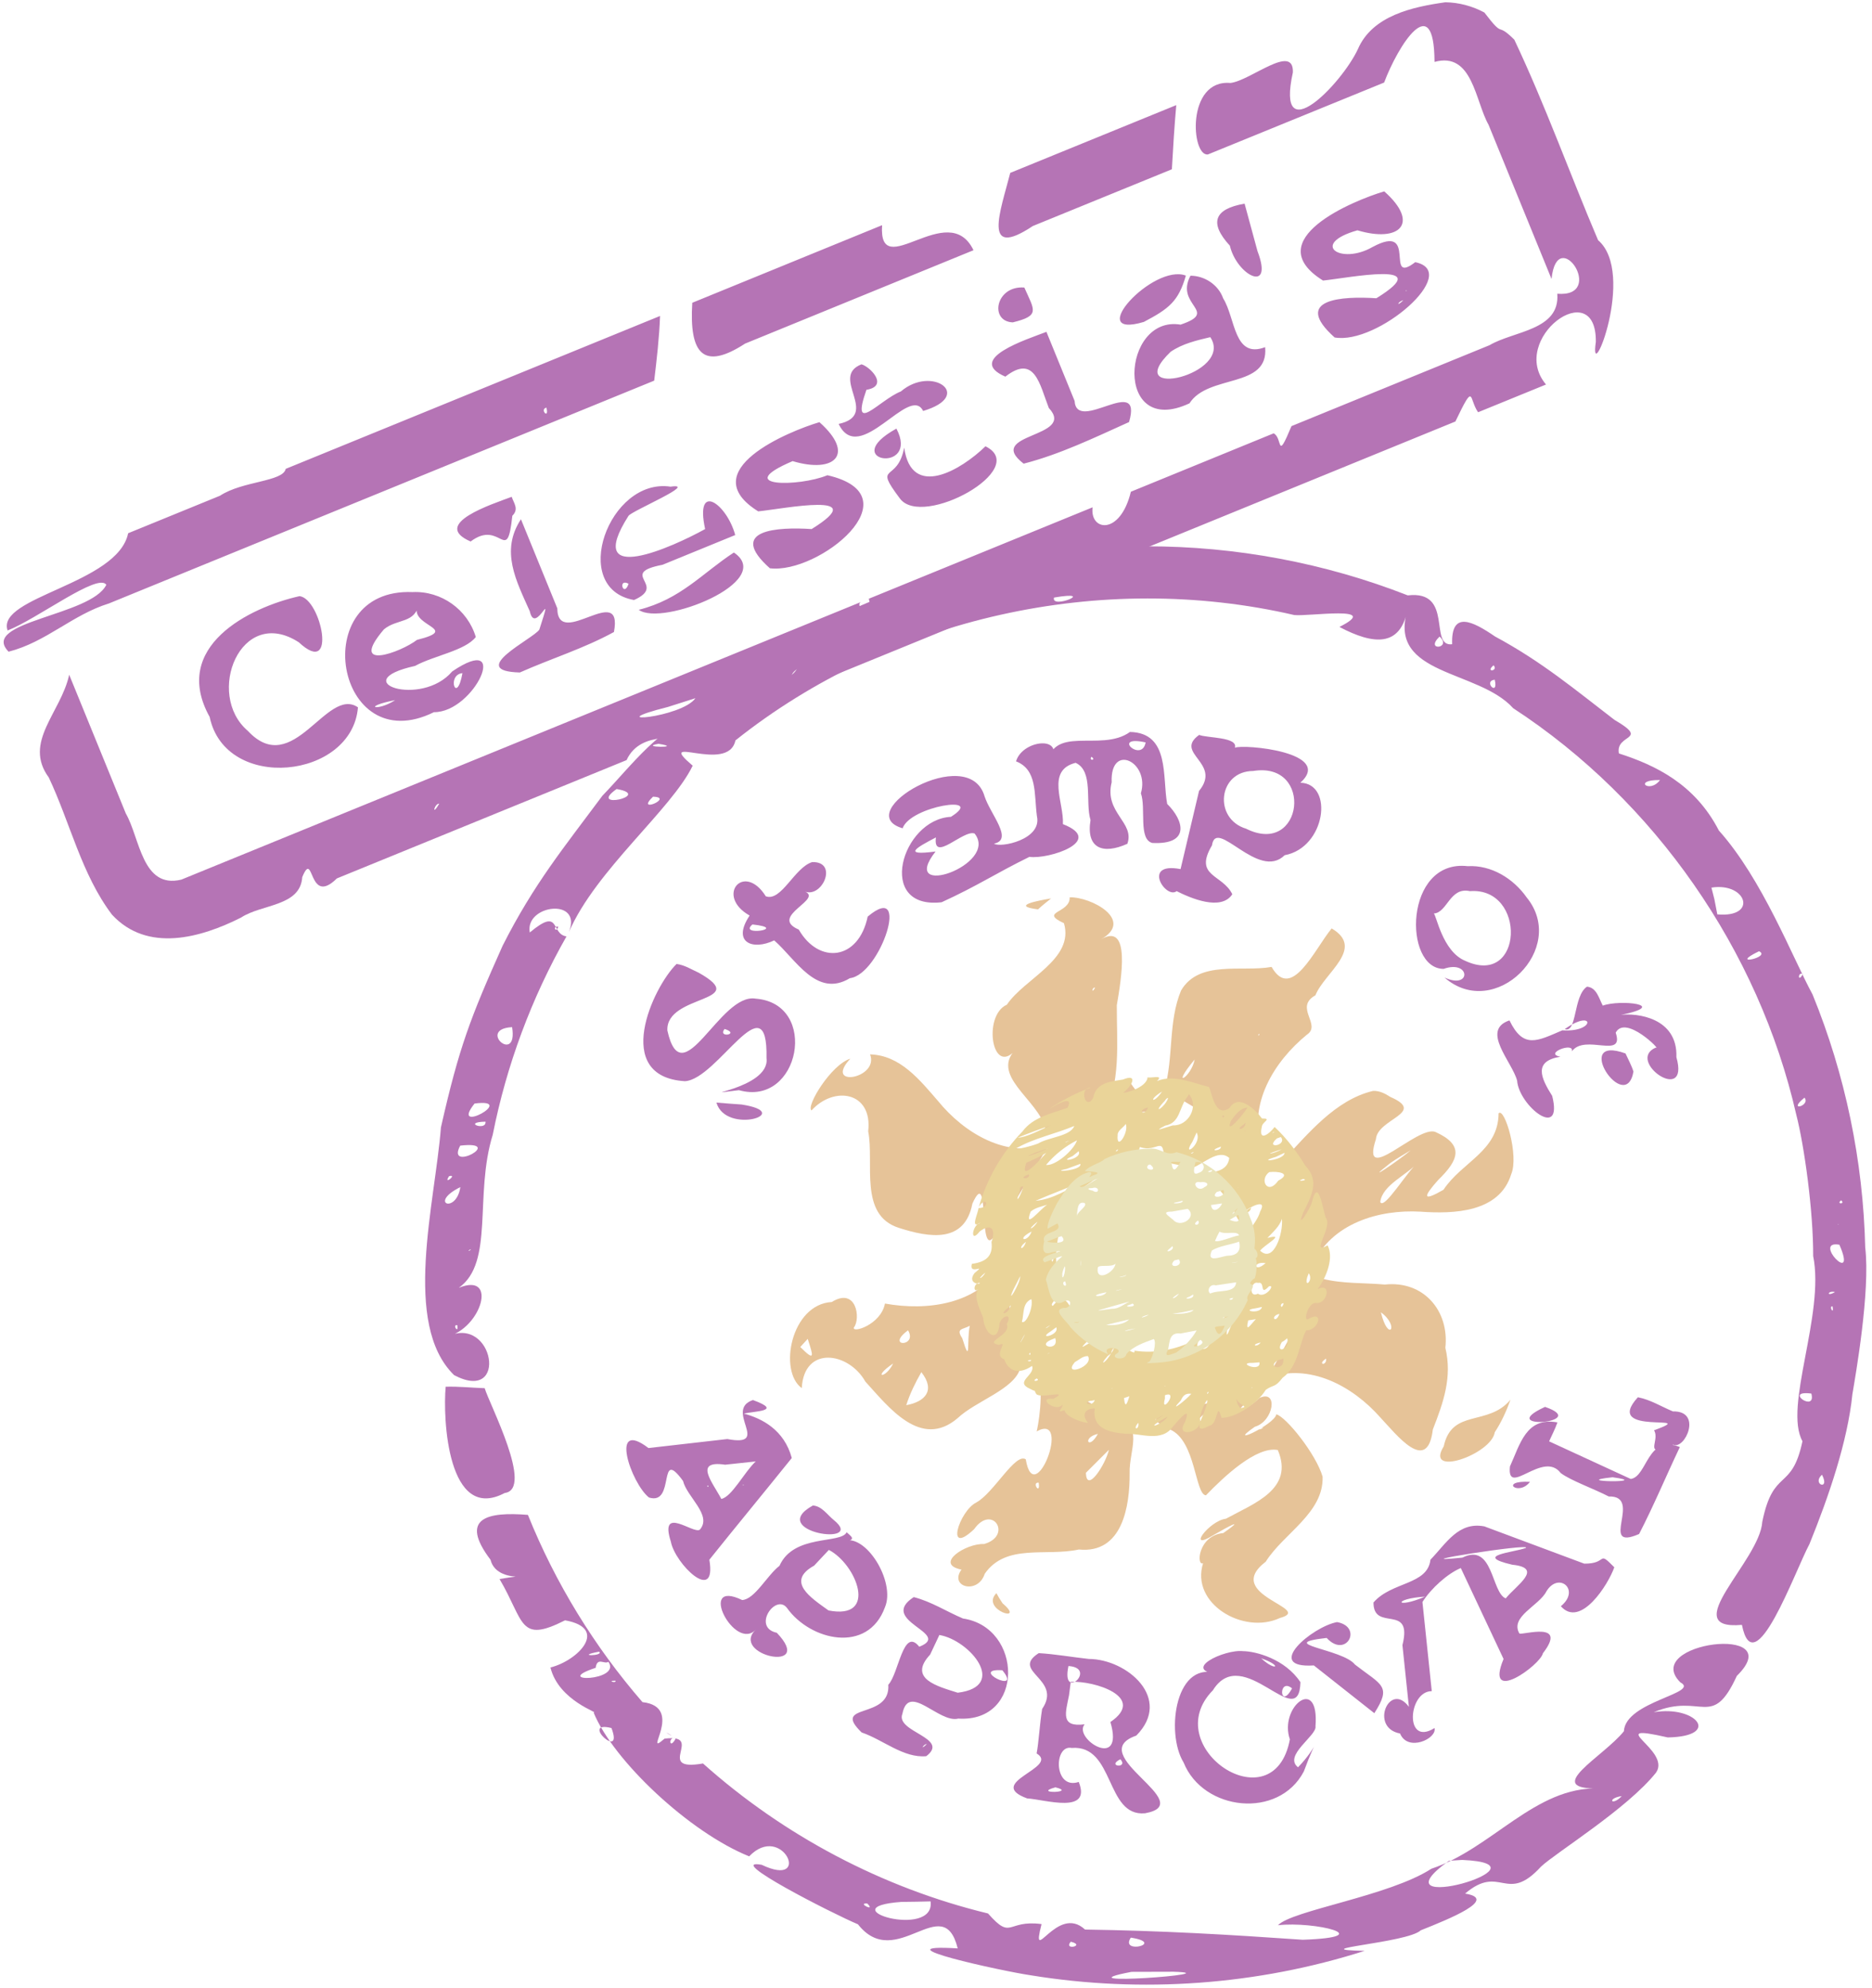
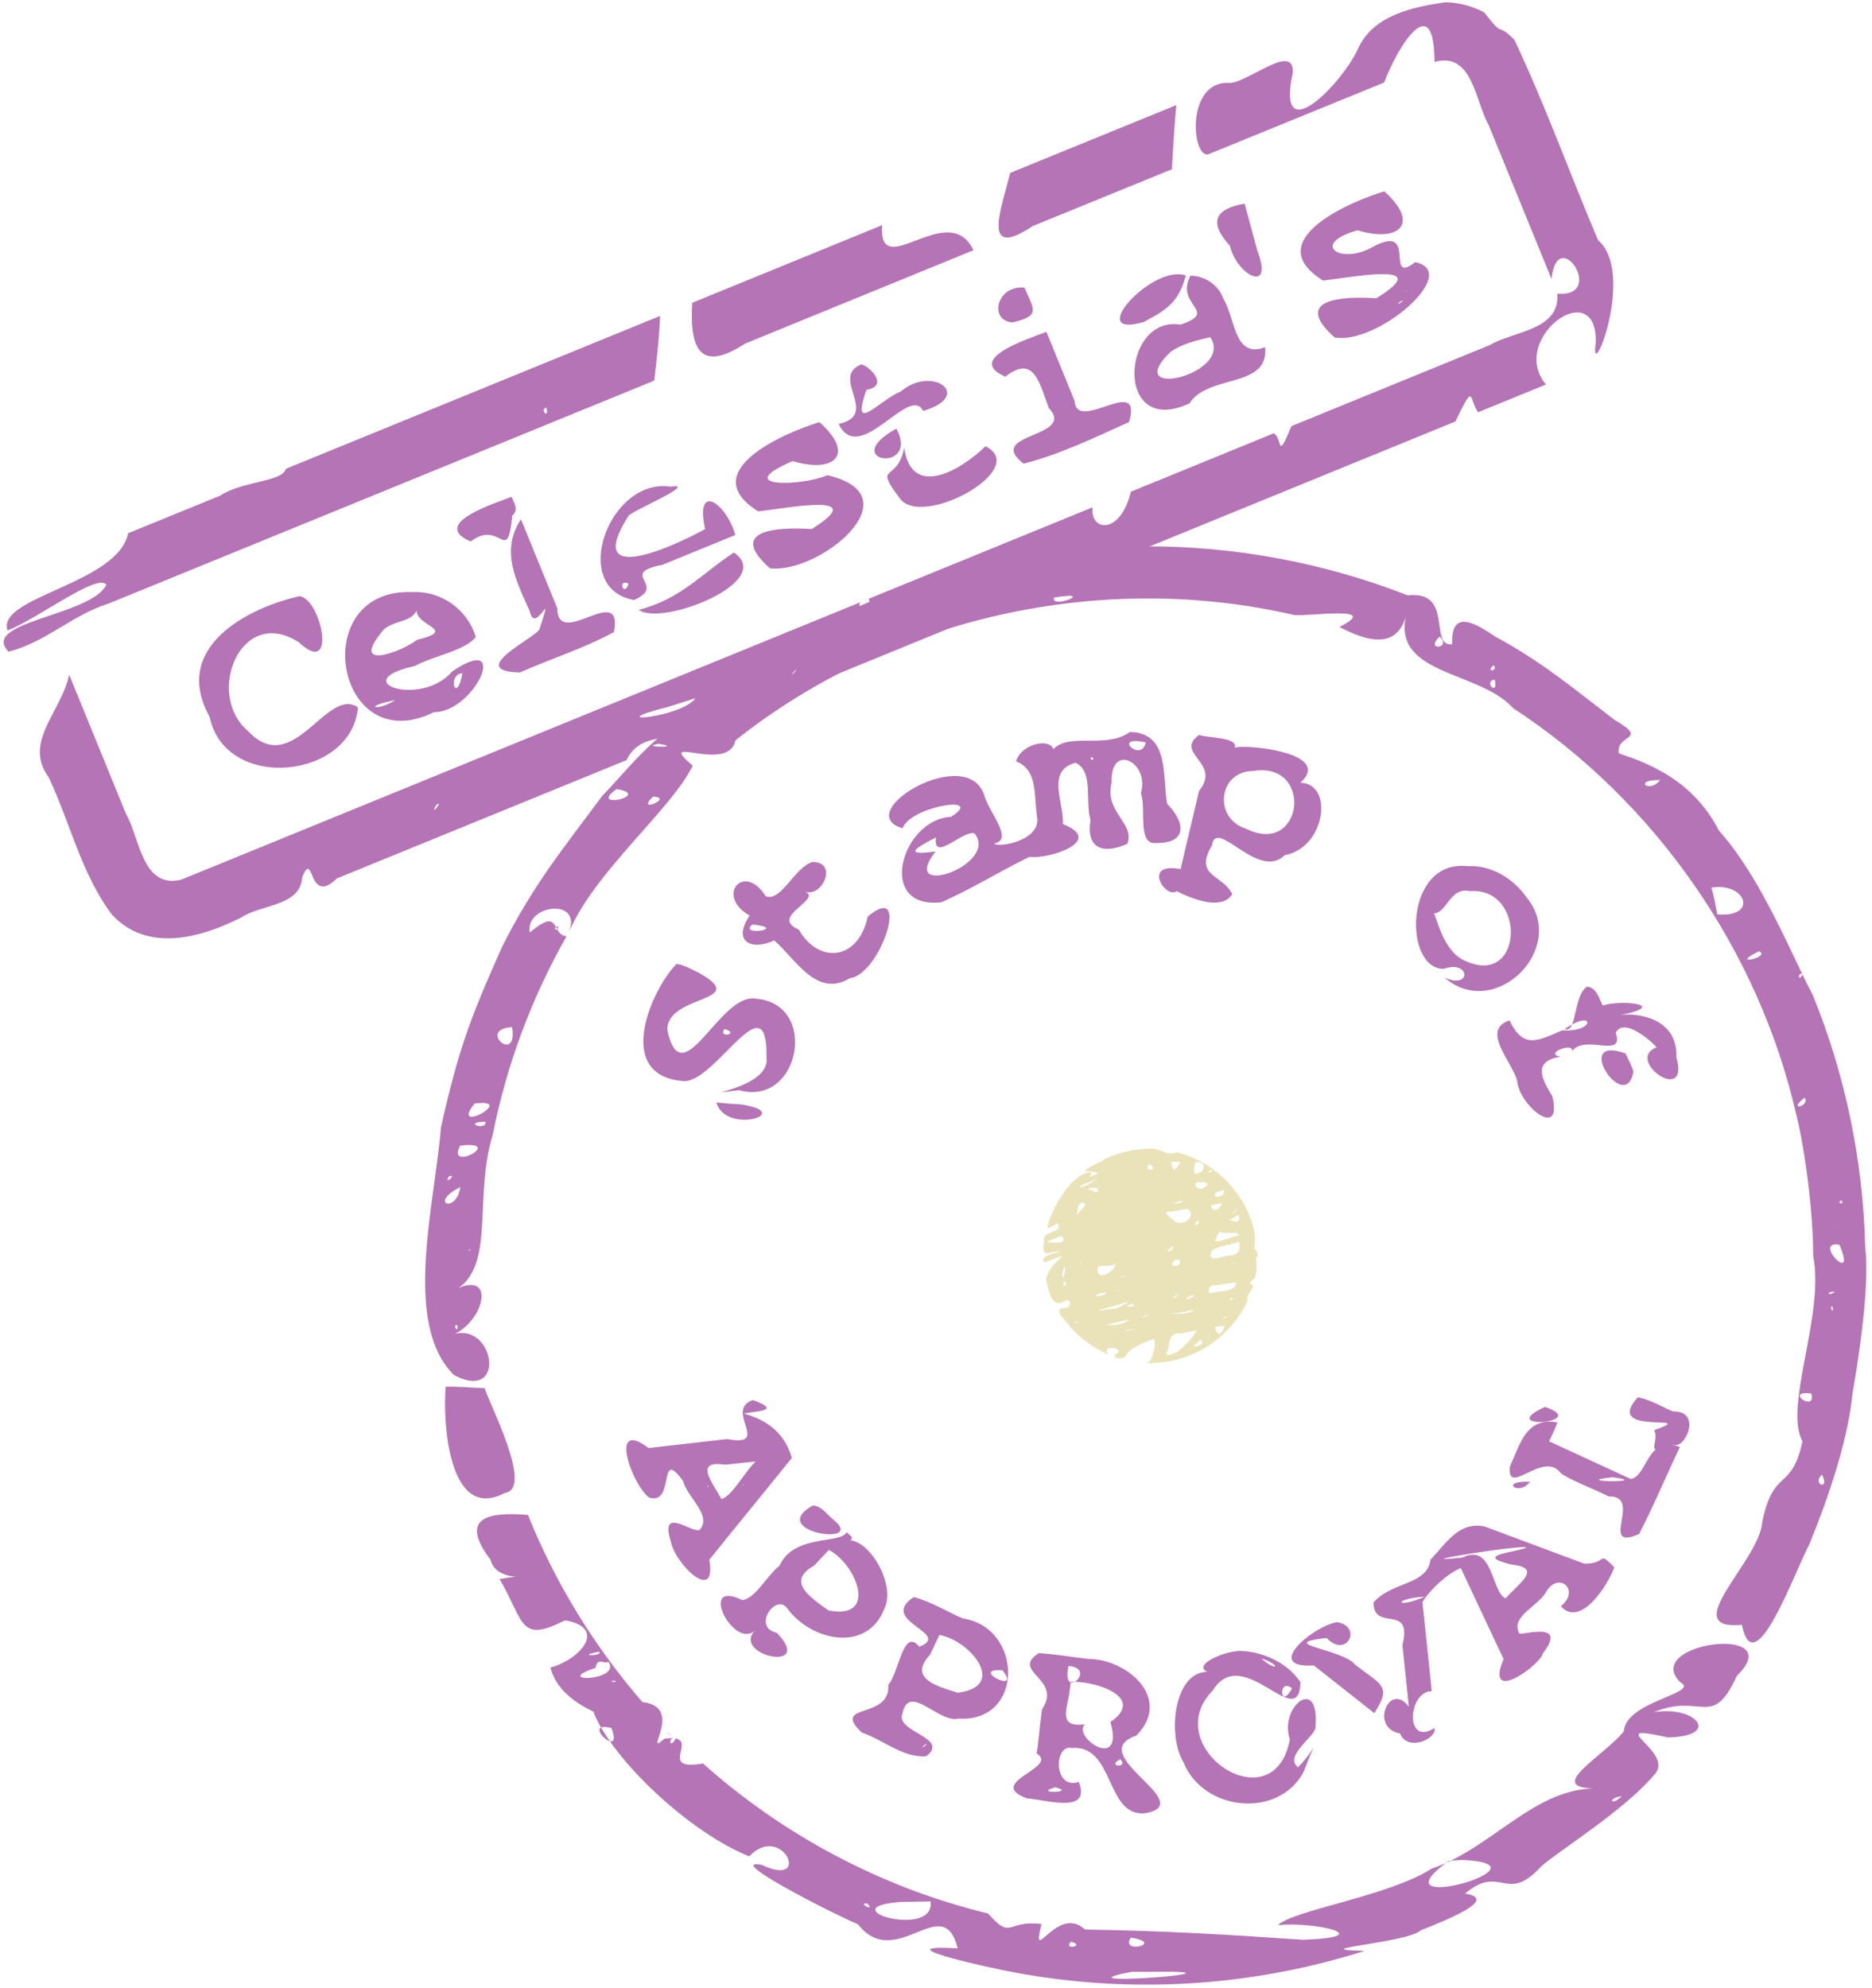
<svg xmlns="http://www.w3.org/2000/svg" id="svg2" height="551" width="519" version="1.1">
  <g id="layer1" transform="translate(0 -501.36)" fill="#b574b5">
    <g id="text3887-1" transform="matrix(1.448 0 0 1.448 -191.25 1145.6)">
      <path id="path4097" fill="#b574b5" d="m348.43-304.82c-5.628 4.074-15.191-1.834-15.969 6.844 4.864-6.329-4.533-5.703-5.844-1.219 4.104 1.61 3.433 6.183 3.998 10.496 1.023 4.499-7.027 6.11-8.217 5.254 3.773-0.752-0.681-5.605-1.812-9.063-3.028-10.438-25.876 3.147-15.688 6.125 1.484-4.27 16.122-6.505 9.25-2.192-9.487 0.481-14.428 17.813-1.777 16.348 7.037-3.23 10.106-5.395 16.808-8.687 3.702 0.52 14.607-3.07 6.408-6.267 0.249-4.048-3.293-10.296 2.436-11.733 3.47 1.589 1.802 7.468 2.85 10.953-0.877 5.452 2.362 6.65 7.056 4.547 1.466-4.117-4.462-5.929-3.005-11.775-0.315-7.643 7.364-3.934 5.596 2.111 1.018 2.81-0.53 8.817 2.192 9.504 7.31 0.363 6.05-4.311 2.844-7.468-0.964-5.133 0.557-13.613-7.126-13.778zm13.25 0.562c-4.942 3.543 4.418 5.314-0.027 10.729-1.179 4.986-2.357 9.972-3.536 14.958-7.511-1.442-2.826 5.835-0.75 4.219 2.604 1.311 8.509 3.887 10.656 0.594-1.855-3.865-7.449-3.353-3.89-9.357 0.778-5.497 8.871 6.866 13.914 1.886 7.865-1.445 9.451-13.732 3.007-13.873 6.518-5.87-10.945-7.424-12.53-6.7 0.629-2.085-5.358-1.837-6.845-2.456zm-10.25 1.438c-0.708 4.002-6.732-1.478 0 0zm-10.375 2.75c1.026 0.688-0.588 0.84 0 0zm30.969 2.719c11.674-1.89 9.614 16.503-1.352 11.053-6.334-1.924-5.369-11.037 1.352-11.053zm-53.344 11.969c4.793 6.021-14.791 12.768-7.469 3.438-6.604 0.891-3.519-0.823 0.062-2.688-0.608 4.954 5.264-1.554 7.406-0.75zm-31.094 5.469c-3.397 1.036-5.907 7.63-8.882 6.547-4.179-6.649-9.754-0.086-3.098 3.686-3.457 5.179 0.605 6.726 4.705 4.752 4.101 3.556 8.113 11.1 14.492 7.235 5.863-0.686 11.817-18.871 3.408-11.783-1.75 8.397-9.345 9.188-13.195 2.481-5.956-2.551 5.196-5.913 0.914-7.387 3.467 1.728 6.821-5.676 1.656-5.531zm125.5 0.781c-12.185-1.383-12.37 19.689-4.594 19.656 5.139-1.812 5.358 4.058 0.156 1.656 9.642 8.414 23.717-5.572 15.732-15.334-2.539-3.616-6.773-6.234-11.294-5.978zm0.438 4.781c10.875-0.826 10.294 18.512-0.904 13.336-4.411-1.806-5.551-8.929-6.033-9.055 2.619-0.136 3.058-5.148 6.937-4.281zm-46.281 0.281-1.906 1.219 1.906-1.219zm-91.094 6.094c7.134 0.759-2.843 2.356 0 0zm-14.531 7.562c-4.539 4.433-12.456 21.582 1.594 22.438 6.256-0.316 15.921-19.466 15.626-4.41 0.768 5.931-15.266 7.321-5.282 6.128 11.68 3.291 15.441-16.598 3.194-17.518-6.881-1.169-14.061 18.865-16.895 6.085-0.298-7.011 16.283-5.273 6.004-11.046-1.387-0.627-2.689-1.474-4.24-1.677zm174.31 4.344c-2.651 1.783-1.873 8.963-4.249 8.12 5.704-4.038 5.983 0.667-0.464 0.236-4.843 2.069-7.453 3.616-10.123-1.897-5.578 1.858 0.529 7.936 1.463 11.527 0.362 4.853 8.874 11.527 6.716 2.926-2.184-3.465-3.648-6.673 1.583-7.504-3.338-0.572 2.668-2.917 2.193-1.032 2.501-3.435 10.122 1.608 8.382-3.573 1.896-3.547 8.885 3.578 7.686 2.854-5.884 2.527 6.559 11.163 3.937 1.842 0.268-7.574-7.571-8.482-10.625-8.092 9.486-1.927-0.188-3.001-3.466-1.777-0.738-1.365-1.171-3.473-3.034-3.629zm-165.12 8.094c3.125 0.996-1.418 1.835 0 0zm172.5 4.688c-10.449-3.764 0.013 11.993 1.523 3.472-0.378-1.212-1.005-2.32-1.523-3.472zm-174.06 9.406c1.827 6.242 15.234 1.977 4.815 0.367-1.605-0.125-3.212-0.212-4.815-0.367z" />
    </g>
    <g id="text3912-9" transform="matrix(1.448 0 0 1.448 -191.25 1145.6)">
      <path id="path4114" fill="#b574b5" d="m445.68-177.48c-6.999 7.628 12.45 2.911 3.092 6.324 1.254 2.06-2.387 5.415 3.683 2.741 2.211 1.067 5.675-6.479-0.073-6.359-2.224-0.925-4.309-2.247-6.702-2.706zm-169.44 0.531c-5.626 1.909 3.669 9.081-4.909 7.466-5.03 0.574-10.06 1.148-15.091 1.722-7.587-5.772-3.341 6.764 0.094 9.469 5.141 1.602 1.601-9.899 6.521-3.174 0.746 3.072 5.63 6.57 3.223 9.318-1.154 0.972-7.83-4.821-5.557 2.294 0.813 4.315 8.825 12.055 7.375 3.469 5.104-6.38 10.481-12.874 15.781-19.469-1.444-5.375-5.689-7.578-9.187-8.5 2.121-0.489 7.59-0.461 1.75-2.594zm151.66 1.312c-9.94 4.555 9.021 3.082 0 0zm2.375 2.969c-6.01-1.109-7.16 4.216-9.094 8.438-0.629 6.051 6.347-3.2 9.719 1.25 1.845 1.41 6.341 3.008 9.202 4.49 6.676-0.187-2.106 10.608 5.807 7.186 2.812-5.439 5.173-11.112 7.804-16.645-6.256-2.564-6.192 5.652-9.402 6.106-5.21-2.4-10.42-4.8-15.63-7.2 0.536-1.206 1.16-2.375 1.594-3.625zm-153.5 7.469c-2.159 1.999-4.587 6.808-6.59 7.176-1.674-3.19-5.383-7.449 0.737-6.548 1.951-0.209 3.902-0.419 5.854-0.628zm164.06 3.031c8.095 1.1-8.753 0.91 0 0zm-15.812 0.875c-6.031-0.305-2.228 2.883 0 0zm-150.59 0.562c0.389-0.013-0.61 0.294 0 0zm-6.969 0.25c0.347-0.336 0.328 0.431 0 0zm20.25 3.719c-9.114 5.065 10.479 7.968 3.974 2.754-1.212-0.986-2.279-2.659-3.974-2.754zm128.59 4c-5.006-0.96-7.316 3.257-10.344 6.375-0.555 4.866-7.418 4.162-10.906 8.187-0.006 5.755 7.584 0.024 5.544 8.166 0.412 3.934 0.825 7.869 1.237 11.803-3.708-4.992-7.602 4.017-1.689 5.107 1.449 3.587 7.114 1.004 6.595-1.044-5.783 3.656-5.091-7.064-0.527-7.064-0.595-5.687-1.19-11.374-1.785-17.06 1.666-2.63 4.828-5.446 7.342-6.504 2.73 5.803 5.46 11.607 8.19 17.411-3.736 8.952 7.062 1.168 7.531-1.094 4.809-6.216-3.674-3.496-4.496-3.772-1.886-3.248 3.777-5.324 5.16-8.064 2.327-3.861 6.621-0.323 2.774 2.831 3.764 4.263 9.094-4.174 10.234-7.459-3.327-3.359-1.138-0.639-5.763-0.693-6.365-2.375-12.731-4.75-19.096-7.124zm-122.12 1.125c-1.121 2.266-10.147 0.298-12.859 6.414-2.386 1.839-4.73 6.413-7.141 6.555-8.772-4.228-1.382 10.064 2.625 5.625-5.141 4.933 11.535 8.521 3.998 0.637-4.765-1.017-0.265-7.533 1.928-4.781 4.465 6.317 15.506 8.868 18.776-0.086 2.116-4.915-3.773-14.402-8.077-12.646 3.049-0.143 1.383-1.098 0.75-1.719zm130.03 3c-2.274 0.87-10.22 1.432-2.581 3.211 6.095 0.617 0.769 3.918-1.262 6.445-2.781-1.136-2.364-10.738-8.282-7.813-12.991 1.346 13.601-2.856 12.125-1.844zm-133.44 0.375c5.271 2.712 9.562 13.462-0.059 11.586-3.369-2.423-8.246-5.531-2.757-8.58 0.939-1.002 1.877-2.004 2.816-3.006zm114.16 8.938c-5.753 2.466-6.272 0.391 0 0zm-97.906 0.094c-7.003 4.573 7.545 6.942 1.062 9.5-3.102-3.884-3.905 5.133-5.929 7.271 0.45 6.809-11.074 3.373-5.103 9.135 4.121 1.401 7.991 4.932 12.366 4.545 4.657-3.534-5.978-4.612-4.564-8.128 1.206-6.077 6.986 1.881 10.698 0.926 12.741 0.809 12.404-17.456 0.9-19.153-3.152-1.336-6.095-3.255-9.431-4.098zm81.062 4.781c-4.806 0.875-14.223 8.917-4.449 8.298 3.858 3.046 7.716 6.093 11.574 9.139 3.393-5.262 1.396-5.348-3.702-9.304-2.328-3.01-15.589-3.939-5.423-5.102 3.717 4.047 7.026-2.102 2-3.031zm-76.156 2.469c5.83 0.978 13.234 9.853 3.518 11.05-3.958-1.249-9.575-2.7-5.284-7.296 0.589-1.251 1.178-2.503 1.767-3.754zm58.156 3.094c-3.543-0.424-12.261 3.693-4.438 4.5-8.405-3.49-10.524 11.004-6.948 16.822 3.75 9.297 18.192 10.893 23.01 1.71 2.792-7.534 2.717-4.73-1.109-0.803-2.873-2.251 3.666-6.088 3.345-7.841 0.777-9.959-7.059-3.667-4.902 2.496-3.088 16.456-25.386 1.433-14.74-9.396 5.747-9.249 16.501 8.469 16.762-1.546-2.959-4.482-8.614-5.927-10.981-5.942zm-39.125 0.375c-5.533 3.549 4.619 4.901 0.65 10.684-0.472 2.859-0.674 6.619-1.059 8.52 4.501 2.719-10.099 5.555-1.81 8.609 3.408 0.201 12.381 3.119 9.875-3.156-4.82 1.606-4.826-7.206-1.36-6.506 8.28-0.656 6.425 13.193 14.047 12.506 10.57-1.914-11.981-11.287-1.672-14.868 7.022-7.066-1.734-14.65-9.108-14.674-3.189-0.349-6.362-0.919-9.564-1.114zm42.594 1c4.161 1.426 2.874 2.651 0 0zm-36.906 1.469c5.694 0.402-1.469 6.927 0 0zm-12.656 0.812c3.957 4.82-6.574-0.421 0 0v-0zm13.094 2.219c4.48-0.259 14.602 2.914 7.594 7.688 2.762 9.456-7.234 3.159-4.938 0.438-4.696 0.611-3.648-2.193-2.983-5.574 0.109-0.85 0.218-1.701 0.326-2.551zm42.375 1.25c-2.39 4.384-2.703-2.215 0 0zm-69.938 10.656c-1.349 1.351-0.63-0.011 0 0zm37.062 2.906c1.634 1.819-2.79 1.416 0 0zm-15.031 1.094-0.375 0.219 0.375-0.219zm2.594 4.281c4.261 1.054-4.609 1.274 0 0z" />
    </g>
    <path id="path4351" style="block-progression:tb;text-indent:0;color:#000000;text-transform:none" d="m317.87 652.77c-27.9-0.033-55.79 5.897-81.244 17.325-1.695 6.294-23.196 7.466-30.531 17.043-6.959 4.477-15.885 11.011-11.058 11.608-12.117 3.783-19.537 14.352-28.032 23.163-10.654 14.34-18.97 24.391-27.655 41.554-8.942 20.001-12.084 28.145-17.104 50.357-1.628 21.009-10.835 54.499 3.643 68.65 15.26 8.065 10.996-16.911-1.901-10.667 9.461-2.304 14.143-17.957 3.212-13.526 9.892-7.016 4.225-25.692 9.409-42.414 3.808-19.265 10.741-37.907 20.447-54.979-4.489-0.64-1.523-8.323-10.178-1.086-1.426-7.71 14.689-9.775 10.857-0.136 7.435-17.153 28.413-33.919 34.309-46.093-10.884-9.265 9.867 2.407 11.848-7.003 42.926-34.179 101.53-47.106 154.92-34.752 3.749 0.474 24.652-2.783 12.53 3.302 9.587 5.058 16.839 5.505 18.863-4.659-5.545 18.207 19.62 16.415 29.31 27.175 39.307 25.634 68.112 67.144 78.488 112.65 2.233 8.639 4.741 26.788 4.686 39.166 3.271 16.218-8.255 41.758-2.967 51.351-3 14.147-8.024 7.128-11.139 22.323-0.666 10.851-23.94 30.221-5.644 28.568 3.384 16.863 14.701-14.898 18.723-22.396 5.338-13.123 10.583-28.477 11.902-41.523 0.852-5.065 5.007-28.619 3.558-40.656-0.571-24.002-5.517-47.897-14.596-70.127-5.559-10.202-13.855-31.896-25.983-45.453-6.638-12.89-17.612-18.111-27.712-21.36-1.03-5.54 8.759-3.477-1.238-9.311-10.797-8.272-20.09-16.103-33.106-23.104-6.334-4.344-12.223-7.205-11.887 2.152-6.596 0.807 0.571-15.039-12.302-13.543-23.011-9.008-47.717-13.617-72.425-13.599zm53.559 12.757c11.686 0.395 5.028 0.118 0 0zm-98.207 1.221c7.7 2.117-13.21 8.955-3.574 2.624-7.342 3.109 0.173-4.75 3.574-2.624zm18.999 0.226c12.266-2.1-0.974 3.396 0 0zm-39.943 2.986c2.975 2.832-2.646 4.164 0 0zm146.84 7.826c3.598 3.328-4.301 4.129 0 0zm-177.46 7.419c-2.682 7.614-10.507 1.53 0 0zm192.43 0.543c1.456 1.625-2.492 2.068 0 0zm0.317 3.981c1.142 4.939-3.386 0.419 0 0zm-218.76 10.585c-2.621 2.456-1.054-0.031 0 0zm1.221 0.905c0.632 1.244-1.929 0.797 0 0zm-14.295 6.288c7.454 1.166-5.923 1.002 0 0zm277.66 10.042c-2.924 3.902-7.724-0.122 0 0zm-289.28 2.488c10.321 1.776-8.344 5.896 0 0zm10.088 2.126c6.045 0.145-5.11 4.923 0 0zm-31.303 25.151c0.249-0.103-0.103 0.249 0 0zm324.75 0.045c9.771-1.538 12.969 8.412 1.629 7.419l-0.81-4.182-0.819-3.237zm-319.7 10.85c-0.684 2.041-1.689-0.38 0 0zm332.89 6.785c3.601 1.651-8.803 4.267 0 0zm12.123 6.333c-1.335 2.624-1.442-0.747 0 0zm-357.82 14.702c1.692 10.592-9.91 0.534 0 0zm358.31 19.542c1.802 2.293-5.012 4.054 0 0zm-368.72 1.629c12.217-1.583-7.168 9.004 0 0zm3.031 5.021c0.332 2.715-6.689 0.161 0 0zm-7.012 6.65c12.75-1.465-4.057 7.652 0 0zm-3.076 8.459c2.543-0.656-1.852 2.764 0 0zm3.121 3.031c-1.147 7.579-8.972 4.438 0 0zm382.83 3.664c1.25 1.165-1.549 1.076 0 0zm-0.95 6.695c0.835-0.145-0.28 0.205 0 0zm0.452 5.609c5.168 11.955-7.762-1.37 0 0v-0zm-379.35 1.267c-1.155 1.047-0.681 0.027 0 0zm378.13 11.852c-2.493 1.464-2.079-0.506 0 0zm-0.679 3.981c0.49 2.693-1.177-0.225 0 0zm-381.29 5.202c0.475 2.619-1.55-0.233 0 0zm-3.212 17.054c-0.827 8.791 0.531 37.828 16.375 29.449 8.128-1.046-4.24-24.575-5.564-29.041-3.605-0.121-7.2-0.513-10.811-0.407zm378.58 1.583v0.09-0.09zm0.045 0.317c1.453 5.487-7.913-1.024 0 0zm2.94 22.482c2.395 4.569-2.959 2.726 0 0zm-358.76 11.14c-11.233-0.914-19.16 0.831-10.375 12.433 1.988 8.076 17.995 2.687 2.504 5.345 6.969 11.822 5.318 17.942 18.162 11.444 12.179 2.161 3.765 11.092-4.049 13.074 2.302 9.38 13.972 12.644 11.963 12.48 5.523 13.437 26.688 33.263 43.134 39.858 9.22-9.603 17.621 9.078 3.465 2.341-10.613-1.932 19.331 13.384 26.693 16.496 10.595 13.463 23.628-9.687 27.653 6.676-22.891-1.38 12.423 6.315 20.219 7.446 30.827 5.035 62.838 2.734 92.599-6.768-18.033-0.37 11.914-2.174 15.57-5.694 7.892-3.146 21.655-8.687 12.282-10.174 9.867-8.394 11.379 3.087 21.047-7.473 4.164-3.918 23.955-16.067 31.923-26.097 4.245-6.319-15.253-13.934 3.225-9.708 15.009-0.291 7.832-8.979-3.89-6.988 13.311-5.555 16.131 4.977 23.034-10.072 14.833-14.553-26.77-9.233-15.66 1.794 5.683 3.005-15.241 5.246-15.65 13.547-5.577 7.001-22.953 16.16-6.968 15.857-17.596-0.582-29.62 16.682-46.401 22.25-11.668 7.575-38.626 11.52-42.533 15.658 9.998-1.161 28.531 3.271 6.876 4.026-20.788-1.446-39.055-2.514-60.37-2.827-7.787-7.248-15.196 10.804-12.053-1.516-9.765-1.303-8.12 4.673-14.84-2.942-29.229-7.08-56.603-21.541-79.025-41.57-13.747 2.39 0.75-8.355-10.676-6.876-6.438 5.6 5.899-8.782-6.104-10.13-13.348-15.39-24.15-32.989-31.759-51.889zm38.405 60.39c2.709 1.719 0.597 0.128 0 0zm-18.682-22.482c1.5 1.25-7.078 1.335 0 0zm2.578 2.805c3.842 5.468-16.189 5.831-3.529 1.674 0.44-3.107 2.414-0.868 3.529-1.674zm1.99 5.247c0.241 0.851-2.59-0.061 0 0zm-1.131 13.118c3.543 9.365-9.026-2.268 0 0zm17.778 2.986c-1.905 3.376-1.956-1.114 0 0zm262.32 15.878c-2.865 2.973-4.192 0.585 0 0zm-44.241 17.687c27.044 1.163-25.926 16.227-3.664 0.226h0.045l3.619-0.226h0zm-147.38 11.49c1.359 10.661-28.721 1.639-8.108 0.145 2.703-0.013 5.406-0.083 8.108-0.145zm-17.552 0.588c2.542 2.505-3.092-0.226 0 0zm73.056 9.454c9.848 1.539-3.159 4.782 0 0zm-16.647 1.131c4.362 1.07-2.168 2.541 0 0zm28.408 8.323c16.868 0.464-33.166 4.159-11.568 0.031 3.856-0.012 7.712-0.015 11.568-0.031z" />
  </g>
  <g id="layer4" transform="translate(0,-52)">
-     <rect id="rect5439-5" transform="rotate(-17.634)" height="66.69" width="44.164" y="515.3" x="152.42" fill="none" />
    <rect id="rect9444-2" transform="rotate(-17.634)" height="66.69" width="44.164" y="515.3" x="152.42" fill="none" />
    <g id="g17686-8" fill="none" transform="matrix(1.739 -.553 .553 1.739 -1282.8 685.98)">
      <path id="rect2934-5" transform="matrix(-1 .002 -.002 -1 1762.6 230.44)" d="m868.08 135.84h23.118v34.91h-23.118z" />
      <path id="rect5364-1" transform="matrix(-.649 .76 -.76 -.649 1544 -477.48)" d="m868.08 135.84h23.118v34.91h-23.118z" />
      <path id="rect6583-4" transform="matrix(.006 1 -1 .006 993.58 -760.84)" d="m868.08 135.84h23.118v34.91h-23.118z" />
      <path id="rect2334-0" transform="matrix(.775 .632 -.632 .775 274.37 -528.67)" d="m868.08 135.84h23.118v34.91h-23.118z" />
-       <path id="rect7457-6" transform="matrix(.997 -.08 .08 .997 -1.824 72.485)" d="m868.08 135.84h23.118v34.91h-23.118z" />
      <path id="rect2517-8" transform="matrix(.619 -.785 .785 .619 248.66 738.1)" d="m868.08 135.84h23.118v34.91h-23.118z" />
      <path id="rect1404-9" transform="matrix(-.123 -.992 .992 -.123 877.92 1005.7)" d="m868.08 135.84h23.118v34.91h-23.118z" />
      <path id="rect2430-8" transform="matrix(-.762 -.647 .647 -.762 1480.3 773.35)" d="m868.08 135.84h23.118v34.91h-23.118z" />
    </g>
-     <path id="path18202-3" d="m296.56 300.69c0.201 4.464-8.629 3.894-1.584 7.178 2.935 10.018-10.931 15.285-15.831 22.584-6.912 3.026-4.005 21.02 2.977 11.863-8.345 7.525 5.832 14.396 7.656 22.406 5.333-0.906 10.667-1.812 16-2.719 5.088-10.25 3.814-20.489 3.85-31.396 1.197-7.076 4.024-23.288-4.444-18.229 9.497-5.35-2.681-11.849-8.625-11.688zm-5.15 0.31c-3.62 0.595-11.378 2.051-3.625 3.031 1.153-1.076 2.398-2.043 3.625-3.031zm77.781 8.312c-4.811 5.875-11.139 20.311-16.649 10.666-8.293 1.499-20.086-1.998-25.102 6.542-3.616 8.721-2.019 18.487-4.592 27.449 8.979 5.344 17.958 10.688 26.938 16.031-3.838-11.985 3.44-23.785 12.493-31.2 4.306-2.795-3.635-7.55 2.418-10.96 2.494-6.282 13.868-12.993 4.495-18.528zm-65.57 16.44c-1.177 1.992-0.811-0.331 0 0zm45.406 12.75c0.446 0.377-0.571 0.834 0 0zm-107.81 5.719c2.609 6.759-13.063 9.387-5.469 1.188-5.339 1.656-12.356 13.196-10.765 14.345 6.302-6.929 16.983-5.161 15.719 5.791 1.723 8.821-2.664 23.185 8.48 26.748 8.608 2.78 18.279 4.3 20.406-6.705 5.353-11.915 0.908 19.601 7.113 7.199 4.703-7.824 9.407-15.647 14.11-23.471-11.813 3.784-23.478-3.252-30.758-12.186-5.006-5.76-10.459-12.69-18.836-12.908zm90 1.406c-0.963 5.041-7.013 8.434 0 0zm-18.594 5.188c-2.259 5.382-9.651 13.642 0.277 9.983 3.792-0.875 11.358-0.526 4.069-4.404-1.697-1.646-3.181-3.519-4.346-5.579zm68.031 3.531c-10.479 2.502-18.006 11.903-25.125 19.438 1.442 3.557 1.979 12.621 5.326 4.283 4.269-0.488-1.725 9.729 0.073 13.78 1.034 3.489 2.067 6.978 3.101 10.468 5.182-11.267 18.236-15.161 29.749-14.509 9.187 0.66 21.95 0.291 25.203-10.409 2.171-5.06-1.799-18.558-3.505-16.85-0.086 10.549-10.133 13.407-15.291 21.205-5.951 3.409-5.594 1.926-1.476-2.708 5.826-5.64 7.247-9.727-0.757-13.331-4.935-1.941-20.915 15.449-16.489 2.009 0.423-5.701 14.158-7.288 3.995-11.712-1.423-0.93-3.045-1.762-4.804-1.665zm10.46 16.46c-2.891 2.507-14.039 10.109-5.569 3.468 1.793-1.255 3.699-2.335 5.569-3.468zm2.094 3.281c-3.098 2.539-9.461 13.322-10.545 11.062 0.591-4.794 7.395-7.435 10.545-11.062zm-115.33 28.44c-6.756 11.005-20.799 12.871-32.531 10.75-1.135 5.93-9.259 8.332-8.601 6.612 1.928-2.469 0.68-11.291-6.145-7.039-11.316 0.624-14.829 19.173-8.317 23.864 0.628-11.875 12.998-10.026 17.63-1.813 6.43 7.041 15.371 18.846 25.575 10.142 5.136-4.843 15.696-7.938 17.374-13.846-1.662-9.557-3.324-19.114-4.986-28.67zm-39.938 17.312c-0.084 0.158 0.265-0.026 0 0zm128.59-13.46c-5.031 9.167-10.062 18.333-15.094 27.5 11.647-4.244 23.589 2.293 31.216 10.934 4.516 4.788 13.088 15.971 14.592 3.364 2.951-7.535 5.417-14.556 3.47-22.639 1.129-10.316-6.104-18.68-16.77-17.527-5.802-0.518-11.731-0.181-17.416-1.633zm16.312 9.312c5.35 3.953 2.039 8.551 0 0zm-113.97 3.75c-0.928 4.091 0.375 11.45-2.101 3.434-1.84-2.748 0.115-2.355 2.101-3.434zm-17.125 1.25c2.768 4.627-6.439 4.75 0 0zm-27.812 2.375c1.479 4.627 2.21 6.539-2.062 2.25l1.031-1.125 1.032-1.125zm143.72 5.469c0.226 2.166-2.632 1.662 0 0zm-120.03 1.35c-2.161 4.401-5.983 4.043 0 0zm7.812 2.406c4.036 5.134 0.95 8.217-4.188 9.156 1.021-3.208 2.524-6.238 4.188-9.156zm32.062 0.125c2.263 4.888 0.09 15.851-0.098 16.294 9.879-5.436-0.643 22.035-3.015 7.739-2.886-1.942-8.904 9.399-13.757 11.982-4.686 2.373-8.701 15.082-0.561 7.379 5.073-7.145 10.754 1.833 2.767 4.11-5.081-0.232-13.964 5.568-6.273 7.091-3.507 4.825 4.561 7.006 6.446 1.165 5.901-8.493 16.943-4.74 26.093-6.731 12.127 1.214 14.143-12.03 14.086-21.193-0.207-6.133 4.18-13.53-3.889-15.396-7.266-4.146-14.532-8.292-21.798-12.438zm62.656 4.719c-4.794 1.78-10.955 1.138-14.204 5.655-2.656 3.605-7.376 5.644-1.606 0.613 6.833-5.435-3.246-1.067-6.42-0.703-4.588 1.261-12.041 1.635-3.458 5.518 7.085 3.187 6.825 17.954 9.869 18.213 5.052-5.241 14.018-13.684 19.926-12.556 4.613 10.864-6.585 14.759-14.387 19.04-4.662 0.542-11.168 9.34-3.384 4.495 3.595-2.093 9.317-5.199 2.665-0.526-6.996 0.668-7.55 9.229-5.609 8.359-3.555 11.213 11.208 19.904 21.297 15.181 9.793-2.65-16.166-6.255-3.927-15.6 4.934-7.853 16.085-13.463 15.768-23.564-1.816-6.257-10.118-16.593-12.833-17.283-0.446 2.875-14.399 9.297-5.94 3.442 5.179-1.464 6.593-10.416 1.261-7.972-3.451 3.274-8.662 5.556-2.725 0.384-0.35-2.115 5.074-0.972 3.708-2.698zm68.625 2.781c-6.279 7.513-16.241 2.364-18.52 12.952-5.393 8.7 13.229 2.234 14.157-3.93 1.846-2.799 3.23-5.875 4.363-9.022zm-68.59 7.7c0.021 0.445-2.766 1.054 0 0zm-45.812 1.781c-2.58 4.752-4.479 1.018 0 0zm3.062 4.406c-0.924 4.05-6.223 12.307-6.375 6.375 2.123-2.127 4.251-4.249 6.375-6.375zm-19.469 9.125c0.549 3.704-2.09-0.245 0 0zm-11.72 30.62c-4.603 4.574 8.491 8.547 1.7 2.805l-0.933-1.455-0.768-1.35z" fill="#e6c398" />
-     <path id="path3808-5-6" d="m318.16 350.56c-0.221 3.062-7.261 4.735-6.631 4.151 2.246-1.659 4.169-5.287-0.188-3.526-3.223 0.565-7.443 0.739-8.244 5.031-2.13 3.972-4.086-2.953-0.687-2.75-3.589 1.043-10.455 4.878-11.221 5.757 1.805-1.214 6.657-3.871 4.784-0.196-4.446 1.59-9.519 2.536-12.511 6.562-5.667 5.835-9.838 13.094-12.083 20.908 2.149-3.48 3.31 0.358-0.094 0.312-0.108 1.502-2.461 6.021 0.531 4.062-2.367 0.602-2.937 5.997-0.235 2.454 3.279-2.509 4.578-0.56 3.302 2.893 0.512 4.041-1.717 5.567-5.442 6.058-0.915 3.381 4.34-0.368 0.752 2.543-2.286 3.027 2.019 3.32 1.378 2.708-1.719 0.077-1.829 2.957-0.349 1.812-1.855 2.335 1.762 7.813 1.406 8.375 0.53 4.246 4.111 6.602 4.479 1.102 0.612-2.255 3.768-3.081 2.012 0.153 1.358 3.196-6.722 4.896-2.148 5.76 2.887-1.323-1.792 2.879 1.429 3.977 1.387 3.887 4.682 3.991 7.728 1.852 0.986 2.595-5.066 4.382-0.509 6.374 2.212 1.185 0.673-0.269 1.691 1.43 1.286 1.388 9.537-1.404 4.768 1.326-4.951-0.518 0.741 3.996 2.519 1.557 0.158 0.967-2.115 2.57 0.5 1.594 0.484 2.118 6.045 3.738 6.514 3.433-1.92-2.246-0.662-3.953 1.892-3.902-0.801 5.668 4.273 6.667 8.638 6.998 4.053-0.193 9.963 2.514 13.085-2.049 1.654-1.901 5.249-6.174 3.283-1.14-2.921 4.558 5.039 2.871 4.188-0.895-0.172-1.827 3.072-8.163 1.702-3.553-0.634 2.663-4.296 8.332 0.831 5.415 2.555-0.252 2.007-7.273 3.427-2.205 3.686 0.103 9.927-3.861 12.253-7.729 2.19-1.564 2.513-0.516 4.691-3.373 4.402-3.155 4.544-9.408 6.529-13.163 3.38 0.242 5.171-5.852 0.569-3.087-1.529 0.749 0.032-4.976 2.34-4.458 3.033 0.135 4.182-5.824 0.278-3.856 2.662-3.666 4.459-8.834 2.75-12.125-5.107 2.866 1.711-5.209-0.557-7.735-0.793-2.531-2.057-11.015-3.677-4.633-0.395 2.168-4.696 8.59-2.511 3.232 2.218-4.417 4.675-8.776 0.546-12.978-2.173-3.619-5.121-7.558-8.488-10.698-1.527 2.001-4.547 4.235-3.543-0.046 0.029-1.317 2.993-2.343 0.043-2.298-1.75-2.389-6.465-7.027-8.953-2.968-4.09 3.018-4.896-4.156-5.75-5.771-4.619-1.147-9.769-3.564-14.423-1.636 2.045-1.938-1.774-0.687-2.594-1.062zm-48.062 57.75c1.186-0.609 1.739-0.968 0 0zm41.812-54.781c0.026 0.158-0.158-0.026 0 0zm10.25 1c-2.362 3.55-4.096 2.478 0 0zm7.46 0.72c2.847 3.313-0.083 8.833-4.461 8.648-1.818 0.504-6.247 2.182-2.108 0.07 4.25-0.771 3.73-5.023 6.281-8.186l0.288-0.532 0-0zm-5.75 1.031c-0.782 2.528-4.595 4.894-1.32 1.21 0.488-0.342 0.643-1.104 1.32-1.21zm-5.562 2.656c-1.192 2.826-3.276 0.649 0 0zm27.531 0c-0.846 1.683-6.492 8.231-4.522 3.621 1.241-1.656 2.334-3.306 4.522-3.621zm-6.469 2.281c-0.086 1.185-1.023-0.331 0 0zm5.938 1.938c0.054 2.074-3.363 2.328-0.484 0.493l0.484-0.493zm-33.19 0.34c0.915 2.365-2.664 7.744-2.258 3.07-0.068-1.216 1.654-2.112 2.258-3.07zm-20.75 0.344c-2.793 1.271-6.951 3.445-9.219 3.469 3.043-1.234 6.122-2.376 9.219-3.469zm6.469 0.219c-1.056 2.872-7.001 3.051-10.024 4.865-1.986 0.775-5.758 1.692-6.163 1.385 5.039-2.897 10.862-4.008 16.188-6.25zm24.937 9.977c2.952 0.707 6.231 1.124 7.313 1.804 3.312-0.911 7.622-5.67 10.719-2.906-0.479 4.038-4.892 4.02-8.688 4.406 4.088 2.427 6.001 3.974 8.571 7.785 0.564 1.55 2.836-4.664 1.59-0.404-1.718 1.776 2.253 7.811 2.294 6.275 0.842-1.929 0.765-2.837 0.264-3.094 1.414-1.276 6.709-4.045 4.545-0.143-1.167 4.174-6.018 6.767-3.892 11.822 0.377 7.934-3.11 15.897-9.466 20.727 0.389 3.136-1.331 7.495-4.134 4.598 0.41-2.45 2.312-2.921-0.796-1.404-5.069 2.572-10.927 3.682-16.569 2.837 0.574 2.151-5.364-3.976-6.479 0.671-1.281 2.613-3.682 3.883-0.922 0.79 2.376-1.503 2.346-4.547-0.449-3.282-1.36 0.9-4.415 0.773-1.195-0.701 1.047-3.577-9.181 4.914-3.768-0.322 4.267-3.083-3.503-4.511-4.167-7.718-1.673-3.343-2.774-5.308-5.661-1.86-1.622-0.476 4.485-4.386 1.828-6.235-1.872-7.077-0.819-14.868 2.812-21.219-4.584 3.58 0.461-2.783-1.094-2.156 3.412-2.652 7.806-4.533 10.765-7.921 1.098-0.131 3.609-3.078 2.517-0.485 3.762-0.888 6.376-2.162 7.301-6.015 4.968 1.798 6.585-3.894 6.761 4.149zm24.125 12.679c-2.91 1.311-0.573 2.077 0 0zm-1.65-21.31c0.216 0.326-0.551 0.006 0 0zm8.062 0.281c-0.984 0.814-0.341-0.076 0 0zm-21.56 0.19c1.708 3.122-4.322 7.328-1.178 2.59 0.409-0.856 0.799-1.721 1.178-2.59zm23.344 1.25c1.953 2.37-4.634 3.478-1.062 0.375l0.532-0.187zm-56.5 0.906c-0.895 2.812-6.053 7.151-8.594 6.844 2.338-2.803 5.346-5.203 8.594-6.844zm-2.219 0.094c-0.787 0.57-1.885 0.706 0 0zm42.031 1.594c0.624 1.297-3.999 1.507-0.156 0.156zm-47.969 0.562c-1.69 0.995-8.628 3.377-3.556 1.226 1.184-0.412 2.369-0.821 3.556-1.226zm19.594 0.25c-0.695 1.192-0.961 0.248 0 0zm45.312 0c-2.004 1.174-5.358 1.772-1.407 0.452l0.704-0.226zm-56.312 0.531c1.236 2.212-6.305 3.318-1.683 1.359l0.849-0.669 0.834-0.691zm31.875 0.188c-0.078 0.519-1.562 0.727 0 0zm25.219 0.25c0.108 2.032-8.428 2.881-2.364 1.11 0.792-0.361 1.582-0.727 2.364-1.11zm-66.062 0.031c-1.585 1.735-7.535 8.522-5.531 2.719 1.903-0.778 3.746-1.7 5.531-2.719zm9.438 3.031c0.741 1.929-9.035 2.465-3.798 1.404 1.263-0.475 2.532-0.937 3.798-1.404zm52.406 2.281c2.376-0.277 6.349 0.312 2.472 2.382-2.93 4.205-5.389-0.325-2.472-2.382zm-66.656 0.625c0.581 1.678-3.675 1.222-0 0zm76.062 1.281c1.932 0.383-2.751 0.881 0 0zm-61.375 0.75c-3.658 2.097-8.134 4.895-12.844 5.313 3.689-1.641 8.693-3.472 12.844-5.313zm0.06 0.73c-1.972 1.269-3.707 1.357 0 0zm-16.312 0.656c-0.387 1.887-2.508 5.681-1.151 1.634 0.373-0.548-0.051-1.963 1.151-1.634zm59.594 0.25c0.122 0.037-0.166 0.195 0 0zm-52.938 4.75c-1.937 1.177-6.595 7.184-4.594 1.906 1.335-1.121 2.986-1.376 4.594-1.906zm65.062 3.906c0.399 4.056-2.296 12.395-6.029 8.839 0.808-1.377 7.549-4.993 1.997-3.527 1.497-1.608 3.331-3.113 4.031-5.312zm-67.75 0.781c-1.25 2.215-3.463 2.754 0 0zm-1.65 2.74c-1.096 3.244-4.597 2.34 0 0zm-1.562 2.875c-0.911 2.711-2.47 1.783 0 0zm8.219 1.344c0.028 1.069-0.66 1.182-0 0zm74.25 1.938-0.938 0.312zm-74.75 0.594c-0.165 2.751-1.18 1.324 0 0zm58.719 2c-3.113 2.883-3.851-0.55 0 0zm-77.75 2.656c-0.609 1.519-2.814 2.401 0 0zm89.719 0.156c1.393 2.001-1.387 4.398-0.406 1.031zm-80 0.812c0.035 2.119-4.068 8.537-1.859 3.64 0.608-1.219 1.23-2.432 1.859-3.64zm65.938 1.875c2.129-0.572 0.254 3.881 3.03 0.944 1.903-0.626-1.03 3.467-3.073 2.047-2.734 1.366-1.962-3.732 0.043-2.991zm-62.844 4.5c0.577 2.392-1.514 7.06-2.627 6.281 0.638-2.234 0.057-5.211 2.627-6.281zm69.938 1.125c-0.609 2.237-1.357-0.045 0 0zm-13.531 0.344c0.564 0.113-0.581 0.523 0 0zm-62.11 0.23c-0.613 2.645-3.899 3.076-0.52 0.495l0.52-0.495zm69.625 0.469c-0.427 2.154-6.183 0.934-1.751 0.37l0.875-0.187zm4.844 1.906c-1.023 2.953-2.771 0.669 0 0zm-6.531 1.469c-1.476 1.52-2.975 4.006-2.125 0.344l1.063-0.166zm-6.438 0.969c-0.742 1.191-2.054 5.804-1.503 1.533 0.067-1.175 0.222-1.674 1.503-1.533zm-50.5 0.688c-1.713 1.37-1.773 0.889 0 0zm1.594 0.594c1.032 2.198-5.438 3.592-1.562 1.156l0.784-0.575 0.779-0.582zm6.16 0.43c0.157 0.355-0.566 1.384 0 0zm-14.78 1.47c-1.105 2.22-2.08 3.574-0.438 0.625zm8.344 1.094c1.193 3.832-5.26 2.314-1.265 0.517l0.634-0.257 0.631-0.26zm64.312 0.062c0.882 2.97-3.508 4.59-1.5 1.062l0.625-0.375zm-7.375 1.156c-0.997 1.535-3.025 0.661 0 0zm-63.906 2.812c0.379 0.936-0.692 0.688 0 0zm5.438 0.094c-0.27 0.243-1.221 0.339 0 0zm10.594 0.875c1.76 2.912-7.204 5.887-3.61 1.64 1.221-0.629 2.144-1.691 3.61-1.64zm54.156 0.688c0.477 3.829-5 2.382-1.356 0.396l0.793-0.177 0.562-0.219zm-69.969 0.375c0.375 0.695-2.074 0.194 0 0zm11.938 0.031c0.114-0.041-0.082 0.25 0 0zm51.438 0.625c0.461 2.976-6.668-0.005-1.796 0.149l0.899-0.071 0.897-0.078zm-61.781 4.469c1.366 0.682-1.9 1.127 0 0zm35.531 2.062c0.431-0.085-0.123 0.257 0 0zm24.094 0.438c0.373-0.201-0.045 0.452 0 0zm-38.5 0.156c-0.902 0.312-0.178-0.064 0 0zm26.562 1.125c-0.571 1.219-0.516-0.252 0 0zm-4.812 0.469c-1.178 1.482-6.707 5.857-2.904 1.855 0.642-1.406 1.29-2.03 2.904-1.855zm-7.312 0.406c4.032-1.517-1.332 5.754-0.001 0.937l0.001-0.938zm-9.844 0.281c-0.595 1.839-1.171 3.707-1.5 0.5l0.75-0.25zm29.625 0.562c0.438 1.87 3.939 2.313 1.146 2.737-0.684-0.74-1.08-1.736-1.146-2.737zm-39.219 0.5c-0.83 2.232-4.003 0.427-0.716 0.154zm19.21 4.08c-2.118 1.49-4.053 2.037-0.601 0.319l0.601-0.319zm0.969 0.5c-1.123 2.014-6.213 3.738-2.14 1.235 0.719-0.402 1.413-0.847 2.14-1.235zm-8.125 1.719c0.41 2.047-1.822 2.065 0 0z" fill-rule="evenodd" fill="#ead499" />
    <path id="path3808-9-7" d="m318.72 370.38c-4.308 0.024-8.599 1.023-12.5 2.844-0.96 1.117-4.068 1.685-5.469 3.344 1.442 0.143 5.637 0.187 2.244 1.205-2.407 1.444 0.989-1.179-1.267-0.88-4.152 1.177-6.555 5.195-8.703 8.637-1.049 2.01-2.826 5.544-2.573 7.003 0.902-0.488 1.803-0.977 2.705-1.465 1.809 2.848-4.643 1.889-3.657 4.961-0.522 2.061-0.483 4.042 2.152 3.025 1.599-0.205 3.634-0.719 1.066 0.122-1.379 0.421-4.762 1.384-3.093 2.671 1.408-0.45 4.53-1.824 4.857-1.636-1.991 1.714-3.976 3.791-4.513 6.452 0.944 2.808 1.264 8.309 5.325 5.884 2.146-0.749 1.708 2.187-0.36 1.931-3.461 0.507 0.99 3.799 1.875 5.401 2.88 3.213 6.473 5.78 10.442 7.472-2.344-2.83 5.41-1.785 2.031-0-1.15 1.305 2.744 1.776 3.01-0.098 1.903-2.157 4.941-3.176 7.576-4.137 0.878 0.842-0.216 4.88-1.18 6.259-2.442 0.719 2.534 0.277 3.426 0.198 10.262-1.028 19.658-7.855 23.824-17.284-0.882-1.328 2.374-3.484 1.141-4.312-1.263-0.134 0.383-1.53 0.811-1.722 0.698-1.926 0.572-5.682 0.173-5.466 1.223-0.613 0.253-2.563-0.291-2.671 0.364-2.973 0.14-5.584-1.101-8.453-3.267-8.994-11.205-16.053-20.484-18.344-2.9 1.272-4.568-1.395-7.469-0.938l0-0zm8.562 3.594c-0.835 1.549-2.031 3.565-2.403 0.69-1.068-1.135 1.873-0.487 2.403-0.69zm4.125 0.125c2.571-0.599 3.232 2.288 0.882 2.967-2.119 1.058-0.945-1.975-0.882-2.967zm-12.52 0.65c2.644 2.121-2.182 1.679-0.453 0.062l0.45-0.06zm17.12 1.53c0.31 0.835-2.521 0.629 0 0zm-31.125 2.156c-1.593 0.478-4.614 3.287-5.594 2.344 1.859-0.789 3.692-1.653 5.594-2.344zm27.969 1.219c1.349-0.285 2.861 0.506 1.062 1.375-2.024 1.674-3.927-1.986-1.062-1.375zm-30.031 1.625c2.167-0.72 2.037 1.992 0.12 0.708-1.355-0.259-1.753-0.726-0.12-0.708zm36.375 0.5c1.062 2.135-4.07 2.703-1.844 0.562 0.617-0.176 1.251-0.313 1.844-0.562zm-11.312 3c0.321 0.984-4.645 0.89-1.248 0.335l0.623-0.166 0.626-0.17v0zm-27.219 0.625c1.007 0.811-1.889 2.279-2.188 3.688 0.365-1.375 0.014-4.287 2.188-3.688zm38.125 0.125c-0.518 1.516-2.71 2.943-3.031 0.438 1.009-0.156 2.021-0.291 3.031-0.438zm4.312 1.312c-0.187 0.855-2.575 2.624-0.817 0.872l0.402-0.444 0.415-0.428h0zm-13.812 0.188c2.801 2.293-2.016 5.503-4.061 3.013-1.298-1.129-3.429-2.272-0.314-2.249 1.458-0.258 2.915-0.518 4.374-0.764zm14.031 1.656c0.842 2.228-0.757 2.116-2.406 1.375 0.801-0.461 1.607-0.912 2.406-1.375zm-11.156 1.562c0.969 1.629-2.273 1.516 0 0zm5.938 3.094c1.595 0.964 4.87-0.383 5.438 1.031-2.054 0.349-5.554 2.016-6.686 1.558 0.373-0.883 0.781-1.752 1.249-2.59zm-43.781 1.25c2.468 2.767-4.757 1.583-3.969 1.484 1.324-0.489 2.619-1.068 3.969-1.484zm49.219 1.531c0.63 2.786-0.73 3.892-3.399 3.915-2.101 0.374-5.734 1.996-4.146-1.458 1.976-1.275 5.138-1.582 7.545-2.456zm-18.5 1.25c0.868 1.155-2.77 2.217-0.702 0.626l0.351-0.313 0.351-0.313h-0zm1.76 3.64c1.661 2.171-3.521 2.664-1.219 0.312l0.613-0.141 0.61-0.17zm-27.219 0.281c0.191 1.207-0.132 2.491-0.016 0.422l0.016-0.422zm43.719 0.375c-1.305 0.418-2.98 0.477-0.531 0.102l0.531-0.102v0zm-34.031 0.562c-0.32 2.519-5.578 5.234-4.908 1.055 0.462-0.928 3.768 0.073 4.908-1.055zm-14.062 0.688c0.426 1.319-0.865 4.913-0.691 2.009 0.146-0.695 0.373-1.374 0.691-2.009zm17.094 2.469c-0.204 0.475-3.441 0.867-1.047 0.327l0.524-0.162 0.523-0.165v0zm-17.031 1.719c0.953 2.031-1.002 1.164-0.359 0.156l0.359-0.156zm47.438 0.281c-0.203 3.145-4.842 1.986-7.167 3.115-1.018-0.657-0.208-2.813 1.542-2.271 1.875-0.281 3.75-0.561 5.625-0.843zm-31.562 1.875c-2.004 0.701-2.683 0.53 0 0zm-4.375 0.875c-0.776 1.444-4.783 1.298-1.875 0.409 0.624-0.139 1.249-0.28 1.875-0.409zm20.062 0.375c-0.725 1.335-2.792 1.838-0.818 0.499l0.409-0.245 0.408-0.254zm3.938 0.25c0.667 1.368-3.578 1.446-0.996 0.616l0.5-0.305 0.495-0.311zm11.125 0.938c-0.476 1.103-1.994 0.211 0 0zm-28.78 1.04c-1.606 0.775-3.022 2.076-4.911 1.995-1.216 0.153-5.862 0.921-2.353 0.032 2.424-0.668 4.829-1.404 7.264-2.027zm0.844 0.531c1.948 1.054-3.737 1.17-0.422 0.225l0.422-0.225zm16.938 1.75c-0.769 1.123-4.59 1.21-5.813 1.062 1.963-0.193 3.898-0.598 5.813-1.062zm-12.4 1.35c-1.288 0.863-3.157 0.989-0.844 0.203l0.422-0.101 0.42-0.1zm22 0.438c-0.923 0.726-2.566 0.405-0.369 0.1l0.37-0.11zm-27.469 0.875c-1.428 1.474-4.533 1.76-6.344 1.5 2.116-0.493 4.233-0.986 6.344-1.5zm-13.78 0.64c-0.26 0.456-2.875 0.255-0.406 0.062l0.406-0.062zm40.312 1c-0.63 1.795-1.677 3.736-2.597 0.977-0.796-0.938 2.137-0.624 2.597-0.977zm-24.781 0.875c-1.094 0.362-4.726 1.24-1.875 0.324 0.624-0.111 1.25-0.216 1.875-0.324zm16.97 0.53c-1.151 2.084-3.47 4.707-5.674 6.13-1.608 0.554-3.588 1.616-2.218-0.887 0.459-2.256 0.374-4.775 3.417-4.393 1.491-0.287 2.983-0.568 4.475-0.85zm1.031 2.594c2.47 1.44-3.915 2.749-0.977 1.007 0.33-0.332 0.657-0.665 0.977-1.007z" fill-rule="evenodd" fill="#eae3b9" />
  </g>
  <g id="layer2" transform="translate(0 -501.36)">
    <path id="path3059" fill="#b574b5" d="m400.71 501.99c-9.062 1.277-20.223 3.677-24.244 12.983-4.485 9.68-22.895 28.547-18.023 6.44 0.264-8.2-11.799 2.34-17.326 2.944-12.31-1.052-10.856 20.49-6.219 19.804 16.281-6.64 32.562-13.281 48.843-19.921 3.83-10.195 13.889-26.205 13.969-5.719 10.561-2.909 11.257 10.857 14.981 17.418l17.457 42.738c1.609-15.539 15.379 5.225 1.594 4.094 0.821 10.152-12.092 10.3-18.752 14.247-18.312 7.48-36.624 14.96-54.936 22.44-4.226 10.17-2.382 3.227-4.948 2.002-13.194 5.395-26.389 10.79-39.583 16.185-2.956 12.252-11.46 10.89-10.604 4.314-20.684 8.447-41.368 16.895-62.052 25.342 1.687 5.612-4.103 2.369-2.261 0.939-62.778 25.635-125.56 51.27-188.33 76.905-10.916 2.644-11.454-11.492-15.401-18.346-5.231-12.812-10.462-25.623-15.692-38.435-2.298 10.541-12.84 18.666-5.663 28.469 5.958 12.601 9.072 26.867 17.533 38.03 9.821 10.624 24.628 6.422 35.797 0.788 5.676-3.755 16.418-3.041 16.943-11.192 3.331-8.047 1.552 8.303 9.6 0.354 26.774-10.931 53.548-21.861 80.322-32.792 3.947-8.684 15.876-5.154 16.532-6.737 71.083-29.036 142.17-58.071 213.25-87.107 5.412-11.264 3.659-6.308 6.292-2.564 6.278-2.562 12.555-5.124 18.833-7.686-10.597-12.568 14.061-30.737 13.812-11.781-1.97 13.406 11.34-19.011 0.617-28.23-7.859-18.462-14.648-37.446-23.22-55.561-5.3-5.261-2.479 0.086-8.302-7.527-3.311-1.786-7.05-2.783-10.814-2.839zm-74.594 28.5c-15.344 6.26-30.688 12.521-46.031 18.781-2.685 10.545-7.998 24.207 6.263 14.729 12.85-5.243 25.7-10.486 38.549-15.729 0.329-5.933 0.688-11.863 1.219-17.781zm57.656 23.906c-8.428 2.486-35.093 13.424-16.969 24.719 6.968-0.712 31.96-5.702 14.781 4.906-9.378-0.619-23.553 0.143-11.571 10.865 11.849 2.112 35.388-18.163 22.353-20.865-8.707 6.695 1.026-11.122-11.846-4.202-8.838 5.086-17.531-0.847-4.177-4.628 11.717 3.521 17.421-1.951 7.429-10.795zm-38.719 3.406c-8.41 1.459-9.917 5.291-4.084 11.646 1.933 8.266 12.252 13.514 7.663 1.515-1.193-4.387-2.386-8.774-3.579-13.161zm-100.5 5.969c-17.542 7.167-35.083 14.333-52.625 21.5-0.882 14.224 3.103 18.822 14.646 11.315 21.107-8.626 42.215-17.252 63.322-25.877-7.001-14.574-26.421 9.43-25.344-6.938zm84.219 13.969c-9.116-3.445-28.476 17.83-11.656 12.844 7.009-3.672 9.632-5.765 11.656-12.844zm1.281 0.031c-4.434 8.244 8.152 9.903-2.75 13.562-16.393-2.736-18.535 31.643 2.469 21.812 5.222-8.184 22.07-4.02 20.979-15.571-8.716 3.308-8.177-7.985-11.636-13.523-1.339-3.769-5.106-6.254-9.062-6.281zm-46.062 3.281c-7.939-0.626-9.793 9.379-3.208 9.654 7.696-1.876 6.003-3.338 3.208-9.654zm105.94 0.781c0.131 0.452-0.504-0.055 0 0zm-0.875 2.75c-2.085 2.034-1.544 0.343 0 0zm-206.06 4.344c-34.594 14.125-69.188 28.25-103.78 42.375-0.731 3.587-11.985 3.333-18.221 7.446-8.489 3.466-16.978 6.932-25.467 10.398-2.882 14.09-36.688 17.61-33.424 26.95 8.105-3.12 25.108-16.11 27.368-12.66-4.216 8.64-35.289 10.19-27.088 18.54 10.496-2.7 17.617-10.21 27.815-13.37 50.388-20.58 100.78-41.17 151.17-61.75 0.714-5.961 1.409-11.933 1.625-17.938zm107.12 4.406c-5.331 2.05-22.611 7.543-11.386 12.415 8.149-6.369 9.509 2.188 12.049 8.681 7.791 8.348-18.021 6.931-6.976 15.435 9.998-2.557 19.737-7.254 29.219-11.531 3.968-13.625-14.532 3.361-15.096-5.865-2.603-6.378-5.207-12.756-7.81-19.135zm45.438 1.469c6.772 10.352-25.141 17.712-11.012 4.061 3.279-2.25 7.206-3.164 11.012-4.061zm-96.719 7.531c-8.961 3.519 5.365 13.971-6.326 16.521 5.751 11.971 19.651-11.196 23.422-3.596 14.251-4.219 2.505-12.824-6.168-5.414-5.986 2.361-14.08 12.487-9.553-0.449 6.349-1.052 0.942-6.465-1.375-7.062zm-87.344 12c0.861 3.478-2.018 0.462 0 0zm75.688 4.031c-8.428 2.486-35.093 13.424-16.969 24.719 6.953-0.695 31.934-5.726 14.812 4.906-9.37-0.615-23.623 0.133-11.587 10.865 13.524 1.689 40.55-20.117 15.961-25.785-7.825 3.247-26.73 3.379-9.646-3.911 11.717 3.521 17.421-1.951 7.429-10.795zm21.344 1.781c-16.559 9.165 6.654 12.689 0 0zm24.688 4.906c-6.745 6.572-20.53 14.783-22.531 0.375-1.893 10.011-8.762 4.013-1.179 14.105 6.216 8.379 36.397-8.258 23.711-14.48zm-87.312 11.188c-17.058-2.57-28.214 28.215-10.118 31.413 9.429-4.177-4.697-7.326 7.909-9.767 6.715-2.747 13.431-5.493 20.146-8.24-2.355-8.694-11.236-14.984-8.344-1.656-8.861 4.909-33.983 16.313-21.25-3.656 0.879-1.378 19.633-9.23 11.656-8.094zm-44.031 2.812c-5.337 2.012-22.606 7.535-11.386 12.384 8.417-6.37 10.047 6.927 11.559-7.134 1.909-1.857 0.375-3.527-0.173-5.25zm2.562 6.219c-5.804 8.814-1.275 17.116 2.447 25.497 1.566 7.096 7.013-8.35 2.647 5.097-1.644 2.519-20.446 11.463-5.406 11.875 8.647-3.841 17.803-6.67 26.094-11.219 2.658-14.202-15.601 5.087-15.707-6.574-3.358-8.225-6.716-16.451-10.075-24.676zm59.031 9.219c-8.742 5.699-14.708 12.956-26.375 15.875 6.375 4.731 38.202-7.885 26.375-15.875zm-29.188 8.656c-1.387 4.042-3.123-1.665 0 0zm-59.906 2.312c-29.529-1.21-21.378 46.779 5.938 33.281 11.276 0.088 21.519-22.441 5.067-11.293-8.616 10.151-29.784 2.776-10.309-1.522 5.183-2.853 13.913-4.225 16.848-8.017-2.275-7.62-9.574-12.828-17.543-12.449zm-31.312 1.125c-13.868 3.087-35.779 13.958-24.929 33.477 4.389 20.949 39.484 17.247 41.117-2.664-8.714-5.944-17.925 20.026-30.522 6.536-11.939-10.158-1.996-34.97 14.116-24.567 10.8 10.048 6.212-12.079 0.219-12.781zm33.125 1.969c-4.088 6.384 12.375 6.912-0.581 10.153-4.396 3.411-19.241 8.896-9.159-2.919 3.7-3.07 8.684-1.477 9.741-7.234zm105.06 18.094c2.001 6.674-5.025 3.093 0 0zm-93.031 1.281c-1.628 9.052-4.475 0.404 0 0zm64.594 6.938c-3.797 5.456-27.57 7.462-7.594 2.417 2.531-0.805 5.06-1.618 7.594-2.417zm-83.25 0.531c-4.889 3.224-9.599 1.909 0 0zm12.219 28.688c-2.21 3.863-1.356-0.034 0 0z" />
  </g>
</svg>